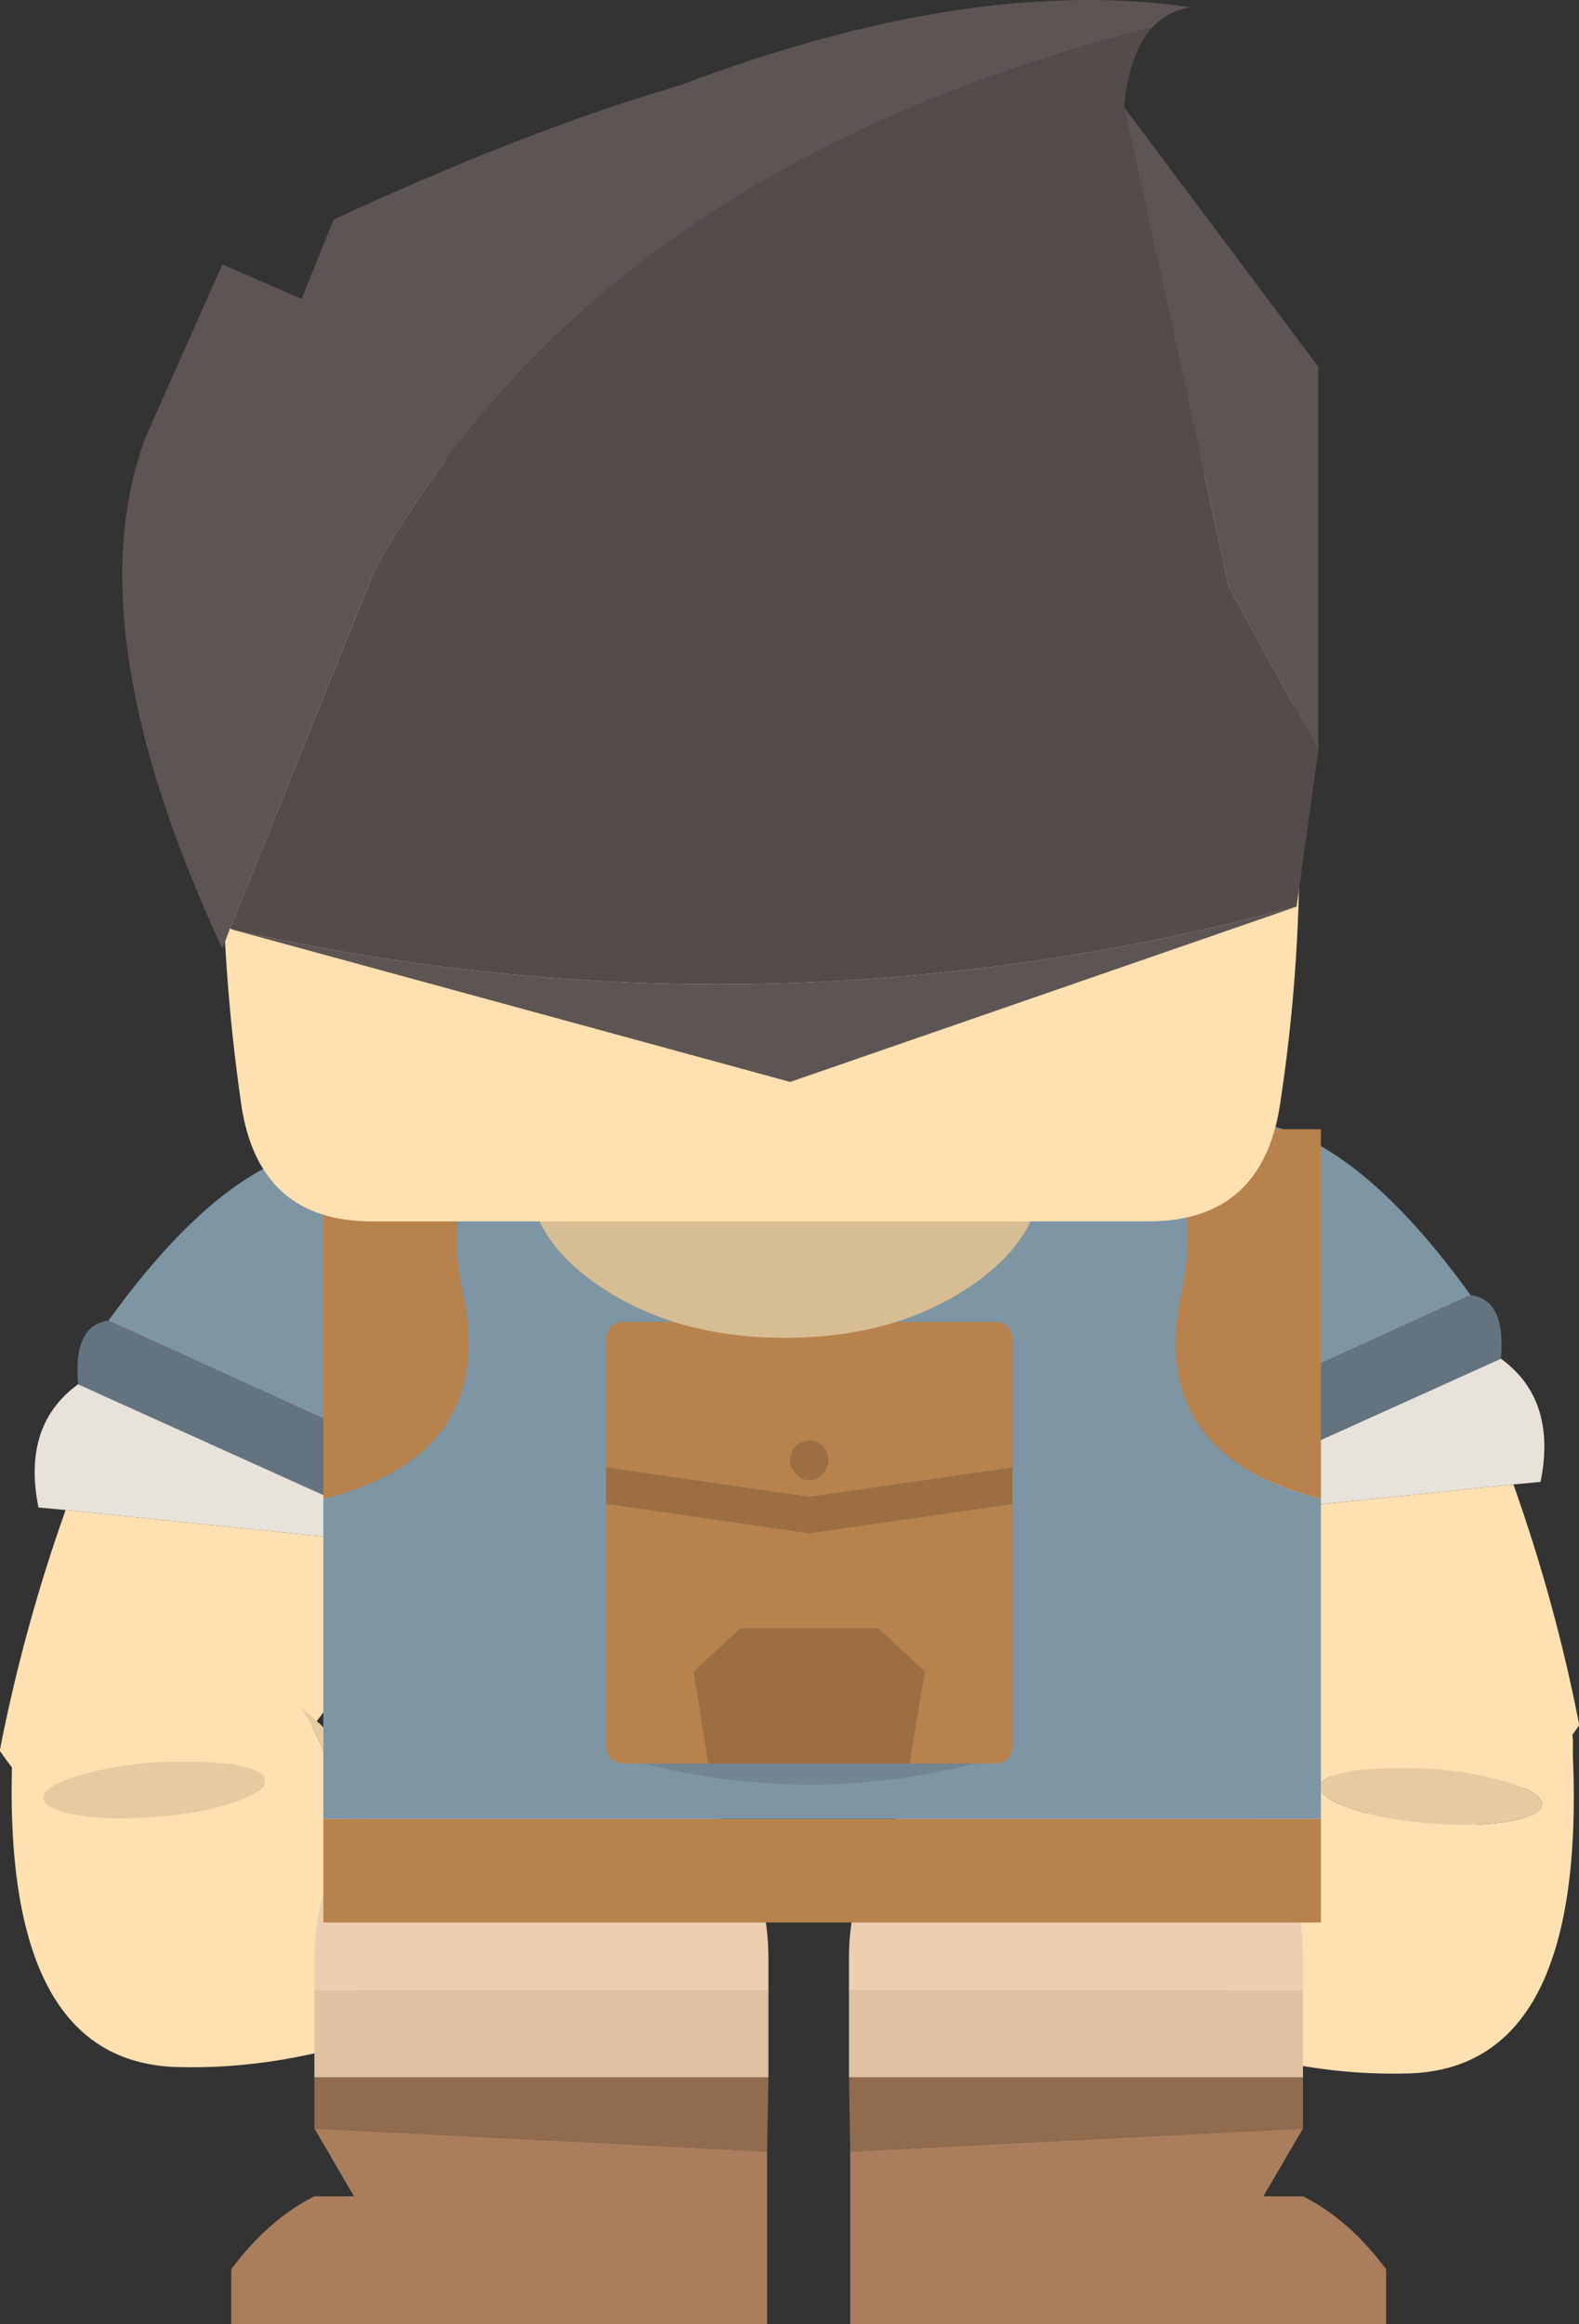
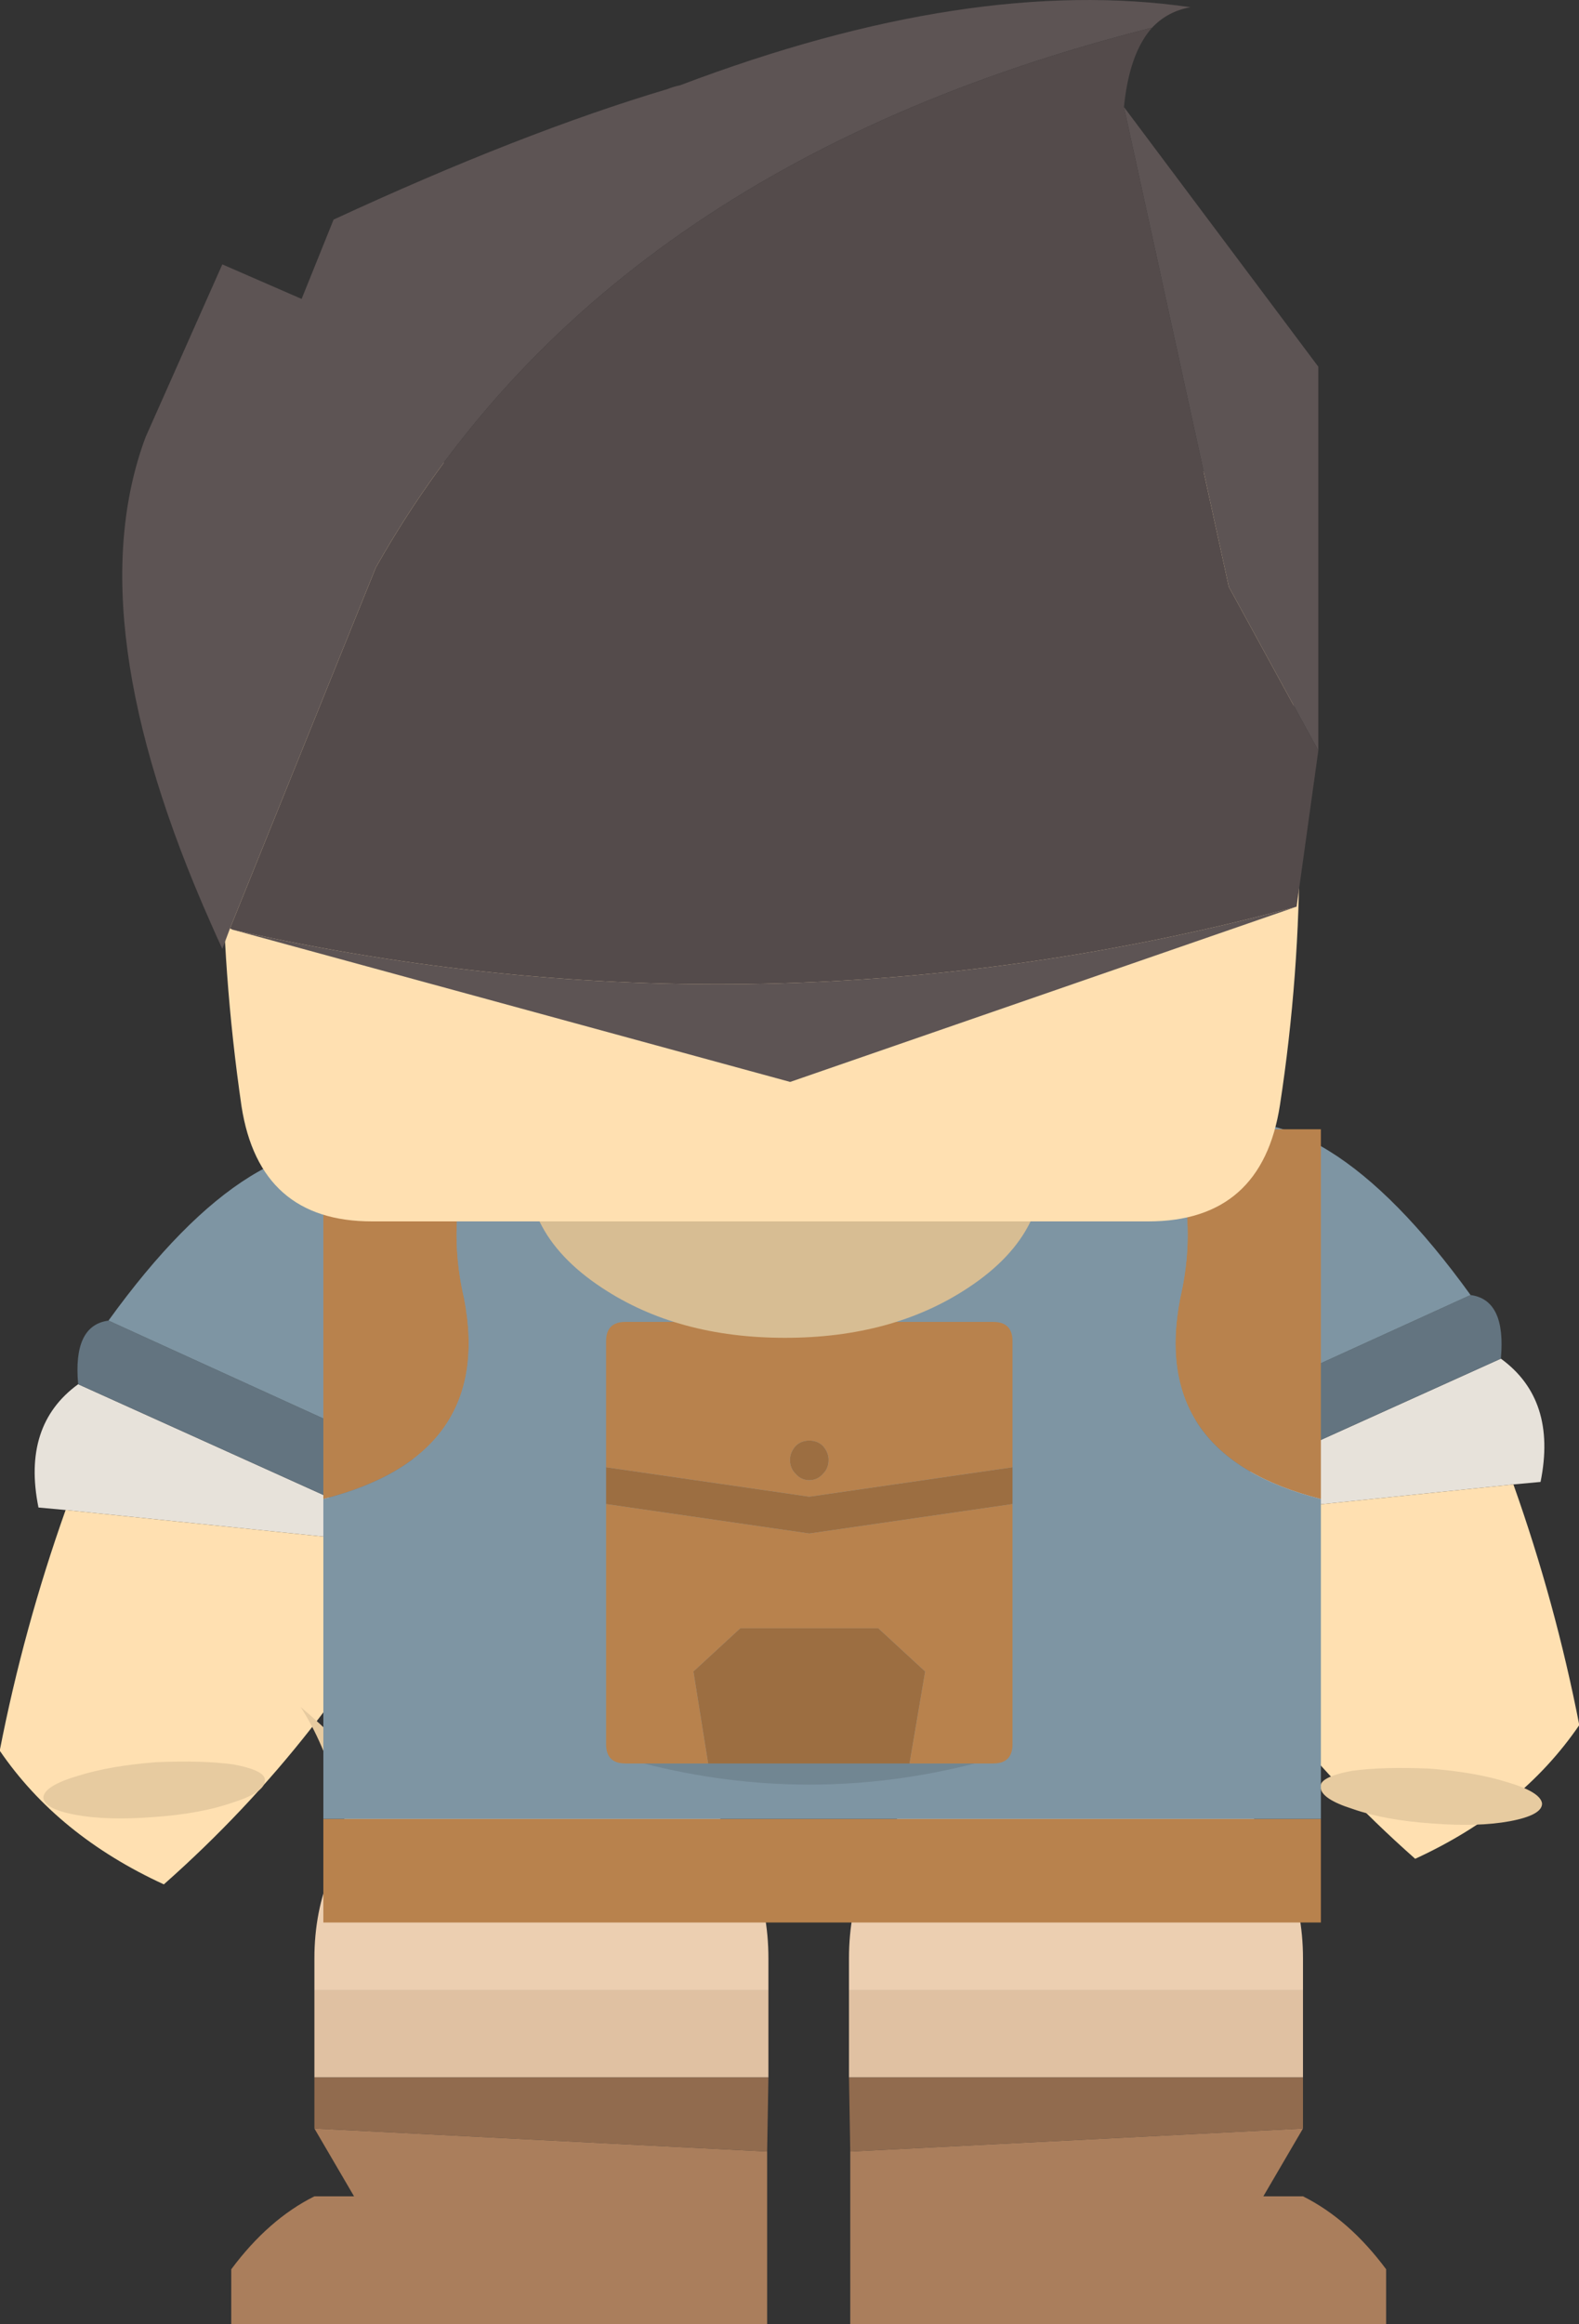
<svg xmlns="http://www.w3.org/2000/svg" xmlns:ns1="http://sodipodi.sourceforge.net/DTD/sodipodi-0.dtd" xmlns:ns2="http://www.inkscape.org/namespaces/inkscape" xmlns:xlink="http://www.w3.org/1999/xlink" version="1.1" preserveAspectRatio="none" x="0px" y="0px" width="61.733" height="90.832" viewBox="0 0 61.733 90.832" id="svg1447" ns1:docname="adventurer_vector1.svg" ns2:version="0.92.3 (2405546, 2018-03-11)">
  <rect x="0" y="0" width="61.733" height="90.832" fill="#333333" stroke="none" />
  <ns1:namedview pagecolor="#ffffff" bordercolor="#666666" borderopacity="1" objecttolerance="10" gridtolerance="10" guidetolerance="10" ns2:pageopacity="0" ns2:pageshadow="2" ns2:window-width="1920" ns2:window-height="1012" id="namedview1449" showgrid="false" fit-margin-top="0" fit-margin-left="0" fit-margin-right="0" fit-margin-bottom="0" ns2:zoom="1.2555556" ns2:cx="401.99724" ns2:cy="-9.323658" ns2:window-x="0" ns2:window-y="0" ns2:window-maximized="1" ns2:current-layer="svg1447" />
  <defs id="defs126">
    <g id="Symbol_8_0_Layer0_0_FILL">
      <path d="M 5.15,8.95 Q 5.18,8.849 5.2,8.75 L -9.7,6.05 q -1.713,2.345 -0.25,5.6 l 1.05,-0.2 z" id="path2" ns2:connector-curvature="0" style="fill:#e7e2da;stroke:none" />
      <path d="M 5.7,8.85 6.2,5.9 -9.2,3.05 q -1.3,0.6 -0.5,3 l 14.9,2.7 z" id="path4" ns2:connector-curvature="0" style="fill:#637480;stroke:none" />
      <path d="M -8.9,11.45 Q -9.288,16.873 -8.95,22.25 -5.9,25.15 -1.4,26 3.3,18.134 5.15,8.95 Z" id="path6" ns2:connector-curvature="0" style="fill:#ffe0b1;stroke:none" />
      <path d="M 5.6,-3.65 Q 3.75,-6.35 0.55,-6.9 H 0.5 Q -0.1,-7 -0.65,-7 -5.7,-7.15 -9.2,3.05 L 6.2,5.9 6.85,2.3 Q 7.45,-0.9 5.6,-3.65 Z" id="path8" ns2:connector-curvature="0" style="fill:#7e95a3;stroke:none" />
    </g>
    <g id="Symbol_9_0_Layer0_0_FILL">
-       <path d="M 4.9,-1.85 Q 3.1,-6.8 0.65,-9 L -9,-6.45 q -1.2,0.3 -0.95,1.4 l 0.15,0.55 q 2.7,12.1 9.6,10.3 2.45,-0.6 4.85,-1.85 1.6,-0.8 1.3,-2 L 5.9,1.7 Q 5.5,0.25 5.1,-1.1 v 0.05 L 4.9,-1.85 M -8.15,-3 q -0.05,-0.45 1.1,-1.15 1.1,-0.7 2.8,-1.3 1.75,-0.55 2.95,-0.7 1.3,-0.1 1.35,0.3 0.1,0.45 -1,1.15 -1.1,0.75 -2.85,1.35 -1.7,0.6 -2.95,0.7 -1.3,0.1 -1.4,-0.35 z" id="path11" ns2:connector-curvature="0" style="fill:#ffe0b1;stroke:none" />
      <path d="m -7.05,-4.15 q -1.15,0.7 -1.1,1.15 0.1,0.45 1.4,0.35 1.25,-0.1 2.95,-0.7 1.75,-0.6 2.85,-1.35 1.1,-0.7 1,-1.15 -0.05,-0.4 -1.35,-0.3 -1.2,0.15 -2.95,0.7 -1.7,0.6 -2.8,1.3 M 5.1,-1.1 Q 8.2,-5.45 0.65,-9 3.1,-6.8 4.9,-1.85 l 0.2,0.8 z" id="path13" ns2:connector-curvature="0" style="fill:#e7cba0;stroke:none" />
    </g>
    <g id="Symbol_18_0_Layer0_0_FILL">
      <path d="M -19,5.95 V 10 H 20 V 5.95 h -39 m 0,-12.5 q 6.7,-1.7 5.5,-7.85 -0.8,-3.45 0.6,-6.6 H -19 V -6.55 M 13.9,-21 q 1.4,3.15 0.6,6.6 -1.2,6.15 5.5,7.85 V -21 Z" id="path16" ns2:connector-curvature="0" style="fill:#b8824d;stroke:none" />
      <path d="m 14.5,-14.4 q 0.8,-3.45 -0.6,-6.6 h -26.8 q -1.4,3.15 -0.6,6.6 1.2,6.15 -5.5,7.85 v 12.5 h 39 v -12.5 q -6.7,-1.7 -5.5,-7.85 z" id="path18" ns2:connector-curvature="0" style="fill:#7e95a3;stroke:none" />
    </g>
    <g id="Symbol_18_0_Layer0_1_FILL">
      <path d="m -41.35,5.75 h -3.55 -10.95 -3.5 q 9,2.3 18,0 z" id="path21" ns2:connector-curvature="0" style="fill:#000000;fill-opacity:0.102;stroke:none" />
      <path d="m -46.6,-1.6 h -7.5 l -2.55,2.35 0.8,5 h 10.95 l 0.85,-5 -2.55,-2.35 m -4.8,-9.15 q 0,0.45 0.3,0.75 0.3,0.35 0.75,0.35 0.45,0 0.75,-0.35 0.3,-0.3 0.3,-0.75 0,-0.4 -0.3,-0.75 -0.3,-0.3 -0.75,-0.3 -0.45,0 -0.75,0.3 -0.3,0.35 -0.3,0.75 m -10,0.4 v 2 l 11.05,1.6 11.05,-1.6 v -2 l -11.05,1.6 z" id="path23" ns2:connector-curvature="0" style="fill:#9c6e41;stroke:none" />
      <path d="m -54.1,-1.6 h 7.5 l 2.55,2.35 -0.85,5 h 3.55 1 q 1.05,0 1.05,-1.05 V -8.35 l -11.05,1.6 -11.05,-1.6 V 4.7 q 0,1.05 1.05,1.05 h 1 3.5 l -0.8,-5 2.55,-2.35 m -7.3,-15.6 v 6.85 l 11.05,1.6 11.05,-1.6 v -6.85 q 0,-1.05 -1.05,-1.05 h -20 q -1.05,0 -1.05,1.05 m 10.3,7.2 q -0.3,-0.3 -0.3,-0.75 0,-0.4 0.3,-0.75 0.3,-0.3 0.75,-0.3 0.45,0 0.75,0.3 0.3,0.35 0.3,0.75 0,0.45 -0.3,0.75 -0.3,0.35 -0.75,0.35 -0.45,0 -0.75,-0.35 z" id="path25" ns2:connector-curvature="0" style="fill:#b8824d;stroke:none" />
    </g>
    <g id="Symbol_17_0_Layer0_0_FILL">
      <path d="M -7.35,1.7 Q -4.4,3.65 -0.2,3.65 4,3.65 6.95,1.7 8.7,0.55 9.4,-0.9 H -9.8 q 0.7,1.45 2.45,2.6 z" id="path28" ns2:connector-curvature="0" style="fill:#d7bd93;stroke:none" />
      <path d="M 19.15,-5.45 Q 20.7,-15.55 19.1,-26.1 18.45,-30.55 14,-30.55 h -30.35 q -4.4,0 -5.1,4.55 -1.5,10.3 0,20.6 0.7,4.5 5.1,4.5 H -9.8 9.4 14 q 4.45,0 5.15,-4.55 z" id="path30" ns2:connector-curvature="0" style="fill:#ffe0b1;stroke:none" />
    </g>
    <g id="Symbol_17_0_Layer0_1_FILL">
      <path d="M 0,-6.35 19.8,-13.2 Q -1,-7.625 -21.8,-12.3 L 0,-6.35 m 14.15,-41.2 q 0.605,-0.641 1.5,-0.8 -8.6,-1.25 -19.95,3.05 -0.25,0.05 -0.5,0.15 -5.7,1.7 -13.05,5.1 l -1.25,3.1 -3.1,-1.35 -3,6.75 q -2.689,7.202 2.55,19 0.22,0.503 0.45,1 l 0.3,-0.8 5.7,-14.1 q 8.843,-15.672 30.35,-21.1 m -1.1,3.1 4.1,18.75 3.5,6.4 v -15 z" id="path33" ns2:connector-curvature="0" style="fill:#5d5454;stroke:none" />
      <path d="m 13.05,-44.45 q 0.211,-2.107 1.1,-3.1 -21.507,5.428 -30.35,21.1 l -5.7,14.1 0.1,0.05 q 20.8,4.675 41.6,-0.9 l 0.85,-6.1 -3.5,-6.4 z" id="path35" ns2:connector-curvature="0" style="fill:#544b4b;stroke:none" />
    </g>
    <g id="Symbol_16_0_Layer0_0_MEMBER_0_FILL">
-       <path d="M 6.6,3.15 Q 8.35,2 9.05,0.55 h -19.2 q 0.7,1.45 2.45,2.6 2.95,1.95 7.15,1.95 4.2,0 7.15,-1.95 z" id="path38" ns2:connector-curvature="0" style="fill:#d7bd93;stroke:none" />
      <path d="m 13.75,-7.5 q 4.65,1.6 5.8,-4.6 0.05,-2.7 -0.05,-5.45 -0.2,-3.5 -0.75,-7.1 -0.65,-4.45 -5.1,-4.45 H -16.7 q -4.4,0 -5.1,4.55 -0.55,3.9 -0.7,7.85 3.25,11.25 8.45,8.85 1.15,-0.45 2.35,-0.8 4.95,-1.5 11.1,-1.5 8.2,0 14.35,2.65 z" id="path40" ns2:connector-curvature="0" style="fill:#ffe0b1;stroke:none" />
      <path d="m 18.9,-4.45 q 0.55,-3.8 0.65,-7.65 -1.15,6.2 -5.8,4.6 -6.15,-2.65 -14.35,-2.65 -6.15,0 -11.1,1.5 -1.2,0.35 -2.35,0.8 -5.2,2.4 -8.45,-8.85 -0.25,6.35 0.7,12.75 0.1,0.55 0.25,1 0.15,0.7 0.5,1.25 1.25,2.25 4.35,2.25 h 6.55 19.2 4.6 q 4.2,0 5.05,-4 0.05,-0.3 0.1,-0.55 0.05,-0.25 0.1,-0.45 z" id="path42" ns2:connector-curvature="0" style="fill:#e7e2da;stroke:none" />
    </g>
    <g id="Symbol_16_0_Layer0_1_FILL">
-       <path d="m -5.1,-17.55 q -1,-1.1 -2.55,-1.1 -1.55,0 -2.65,1.1 -1,1.15 -1,2.7 0,1.55 1,2.65 1.1,1.15 2.65,1.15 1.55,0 2.55,-1.15 1.1,-1.1 1.1,-2.65 0,-1.55 -1.1,-2.7 m 19.7,2.7 q 0,-1.55 -1.1,-2.7 -1,-1.1 -2.55,-1.1 -1.55,0 -2.65,1.1 -1,1.15 -1,2.7 0,1.55 1,2.65 1.1,1.15 2.65,1.15 1.55,0 2.55,-1.15 1.1,-1.1 1.1,-2.65 z" id="path45" ns2:connector-curvature="0" style="fill:#ffffff;stroke:none" />
      <path d="m 7.55,-22.6 -0.65,3.2 h 8.8 q -2.75,-3.45 -8.15,-3.2 m -11.5,2.3 -0.65,-3.2 q -5.4,-0.25 -8.15,3.2 z" id="path47" ns2:connector-curvature="0" style="fill:#544b4b;stroke:none" />
    </g>
    <g id="Symbol_16_0_Layer0_1_MEMBER_0_FILL">
      <path d="m -62.55,-10.95 h -7 q -0.25,0.35 -0.45,0.75 -0.25,0.45 -0.35,0.95 -0.1,0.35 0,0.6 0.1,0.35 0.4,0.5 0.25,0.2 0.55,0.2 h 9.7 q 0.3,0 0.6,-0.2 0.25,-0.15 0.35,-0.5 0.1,-0.25 0.05,-0.6 -0.15,-0.5 -0.4,-0.95 -0.45,-0.9 -1.2,-1.65 l -0.05,-0.05 q -1,-1 -2.25,-1.45 z" id="path50" ns2:connector-curvature="0" style="fill:#7f7058;stroke:none" />
      <path d="m -62.6,-13.35 q -0.9,-0.3 -1.95,-0.3 -2.45,0 -4.25,1.8 -0.45,0.4 -0.75,0.9 h 7 z" id="path52" ns2:connector-curvature="0" style="fill:#ffffff;stroke:none" />
    </g>
    <g id="Symbol_16_0_Layer0_1_MEMBER_1_FILL">
      <path d="m -4.6,-12.65 q 0.65,-0.9 0.65,-2.2 0,-1.3 -0.65,-2.25 -0.6,-0.9 -1.5,-0.9 -0.9,0 -1.55,0.9 -0.6,0.95 -0.6,2.25 0,1.3 0.6,2.2 0.65,0.95 1.55,0.95 0.9,0 1.5,-0.95 m 16.85,0 q 0.65,-0.9 0.65,-2.2 0,-1.3 -0.65,-2.25 -0.6,-0.9 -1.5,-0.9 -0.9,0 -1.55,0.9 -0.6,0.95 -0.6,2.25 0,1.3 0.6,2.2 0.65,0.95 1.55,0.95 0.9,0 1.5,-0.95 z" id="path55" ns2:connector-curvature="0" style="fill:#7f7058;stroke:none" />
    </g>
    <g id="Symbol_16_0_Layer0_2_FILL">
      <path d="m 14.15,-47.55 q 0.605,-0.641 1.5,-0.8 -8.6,-1.25 -19.95,3.05 -0.25,0.05 -0.5,0.15 -5.7,1.7 -13.05,5.1 l -1.25,3.1 -3.1,-1.35 -3,6.75 q -2.8,7.5 3,20 l 6,-14.9 q 8.843,-15.672 30.35,-21.1 m -1.1,3.1 4.1,18.75 2.4,8.15 1.1,-16.75 z" id="path58" ns2:connector-curvature="0" style="fill:#5d5454;stroke:none" />
      <path d="m 1.7,-25.9 q 7.21,1.586 15.45,0.2 l -4.1,-18.75 q 0.211,-2.107 1.1,-3.1 -21.507,5.428 -30.35,21.1 5.333,-2.748 11.1,-1.45 3.02,0.873 5.1,3.55 z" id="path60" ns2:connector-curvature="0" style="fill:#544b4b;stroke:none" />
    </g>
    <g id="Symbol_11_0_Layer0_0_FILL">
      <path d="M 8.95,9.25 9,6.35 H -8.75 v 2 z" id="path63" ns2:connector-curvature="0" style="fill:#916b4e;stroke:none" />
      <path d="M 8.95,16 V 9.25 L -8.75,8.35 -7.2,11 h -1.55 q -1.8,0.9 -3.25,2.85 V 16 Z" id="path65" ns2:connector-curvature="0" style="fill:#aa7e5c;stroke:none" />
      <path d="M 9,6.35 V 2.95 H -8.75 v 3.4 z" id="path67" ns2:connector-curvature="0" style="fill:#e0c1a2;stroke:none" />
      <path d="M 6.45,-4.5 Q 3.85,-7 0.15,-7 H 0.1 q -3.7,0 -6.25,2.5 -2.6,2.55 -2.6,6.2 V 2.95 H 9 V 1.7 Q 9,-1.95 6.45,-4.5 Z" id="path69" ns2:connector-curvature="0" style="fill:#eccfb1;stroke:none" />
    </g>
    <g id="Symbol_10_0_Layer0_0_FILL">
      <path d="M 20,10 V 5.95 H -5.6 -16.55 -19 V 10 h 39 m -31.1,-28.6 q -0.65,-1.15 -1.5,-2.4 H -19 v 17.45 q 12.9,-2.2 9.5,-11.65 l -2.3,-1.2 q 0.15,-1.15 0.7,-2.2 M 20,-21 h -6.1 q 1.4,3.15 0.6,6.6 -1.2,6.15 5.5,7.85 z" id="path72" ns2:connector-curvature="0" style="fill:#b8824d;stroke:none" />
      <path d="M 2.6,-9.1 13.9,-21 H -9.3 Z" id="path74" ns2:connector-curvature="0" style="fill:#e0c79a;stroke:none" />
      <path d="m 14.5,-14.4 q 0.8,-3.45 -0.6,-6.6 L 2.6,-9.1 14.5,-14.4 m -25.6,-4.2 q -0.55,1.05 -0.7,2.2 l 2.3,1.2 L 2.6,-9.1 -9.3,-21 q -1.15,1.1 -1.8,2.4 z" id="path76" ns2:connector-curvature="0" style="fill:#637480;stroke:none" />
      <path d="m -9.5,-15.2 q 3.4,9.45 -9.5,11.65 v 9.5 h 2.45 L -9.3,0.9 -5.6,5.95 H 20 v -12.5 q -6.7,-1.7 -5.5,-7.85 L 2.6,-9.1 -9.5,-15.2 m 13.25,9.7 q -0.5,-0.45 -0.5,-1.05 0,-0.6 0.5,-1.1 0.45,-0.45 1.05,-0.45 0.6,0 1.05,0.45 0.45,0.5 0.45,1.1 0,0.6 -0.45,1.05 -0.45,0.45 -1.05,0.45 -0.6,0 -1.05,-0.45 M 2.4,-1.2 q 3.6,0 6.15,0.65 2.3,0.65 2.55,1.45 H -6.25 q 0.2,-0.8 2.5,-1.45 Q -1.2,-1.2 2.4,-1.2 m -15,-19.8 q 0.85,1.25 1.5,2.4 0.65,-1.3 1.8,-2.4 z" id="path78" ns2:connector-curvature="0" style="fill:#7e95a3;stroke:none" />
      <path d="M 8.55,-0.55 Q 6,-1.2 2.4,-1.2 q -3.6,0 -6.15,0.65 -2.3,0.65 -2.5,1.45 H 11.1 Q 10.85,0.1 8.55,-0.55 Z" id="path80" ns2:connector-curvature="0" style="fill:#738895;stroke:none" />
      <path d="m 3.25,-6.55 q 0,0.6 0.5,1.05 0.45,0.45 1.05,0.45 0.6,0 1.05,-0.45 0.45,-0.45 0.45,-1.05 0,-0.6 -0.45,-1.1 Q 5.4,-8.1 4.8,-8.1 q -0.6,0 -1.05,0.45 -0.5,0.5 -0.5,1.1 M -9.3,0.9 -16.55,5.95 H -5.6 Z" id="path82" ns2:connector-curvature="0" style="fill:#e7e2da;stroke:none" />
    </g>
    <g id="Symbol_12_0_Layer0_0_MEMBER_0_FILL">
      <path d="m 923.8,609.2 q 4.2,0 7.15,-1.95 1.75,-1.15 2.45,-2.6 h -19.2 q 0.7,1.45 2.45,2.6 2.95,1.95 7.15,1.95 z" id="path85" ns2:connector-curvature="0" style="fill:#d7bd93;stroke:none" />
      <path d="m 943.15,600.1 q 0.05,-0.25 0.1,-0.45 0.55,-3.8 0.65,-7.65 -1.15,6.2 -5.8,4.6 -6.15,-2.65 -14.35,-2.65 -6.15,0 -11.1,1.5 -1.2,0.35 -2.35,0.8 -5.2,2.4 -8.45,-8.85 -0.25,6.35 0.7,12.75 0.1,0.55 0.25,1 0.15,0.7 0.5,1.25 1.25,2.25 4.35,2.25 h 6.55 19.2 4.6 q 4.2,0 5.05,-4 0.05,-0.3 0.1,-0.55 z" id="path87" ns2:connector-curvature="0" style="fill:#e7e2da;stroke:none" />
      <path d="m 902.55,579.55 q -0.55,3.9 -0.7,7.85 3.25,11.25 8.45,8.85 1.15,-0.45 2.35,-0.8 4.95,-1.5 11.1,-1.5 8.2,0 14.35,2.65 4.65,1.6 5.8,-4.6 0.05,-2.7 -0.05,-5.45 -0.2,-3.5 -0.75,-7.1 Q 942.45,575 938,575 h -30.35 q -4.4,0 -5.1,4.55 z" id="path89" ns2:connector-curvature="0" style="fill:#ffe0b1;stroke:none" />
    </g>
    <g id="Symbol_12_0_Layer0_1_FILL">
      <path d="m 7.55,-21.6 -0.65,3.2 h 8.8 q -2.75,-3.45 -8.15,-3.2 m -11.5,4.3 -0.65,-3.2 q -5.4,-0.25 -8.15,3.2 z" id="path92" ns2:connector-curvature="0" style="fill:#544b4b;stroke:none" />
      <path d="m -8.95,-15.15 q -0.1,0.45 -0.1,0.95 0,1.3 0.6,2.2 0.15,0.2 0.3,0.35 0.55,0.6 1.25,0.6 0.7,0 1.25,-0.6 0.15,-0.15 0.25,-0.35 0.65,-0.9 0.65,-2.2 0,-0.5 -0.1,-0.95 h -4.1 m 21.05,0.95 q 0,-0.5 -0.1,-0.95 H 7.9 q -0.1,0.45 -0.1,0.95 0,1.3 0.6,2.2 0.15,0.2 0.3,0.35 0.55,0.6 1.25,0.6 0.7,0 1.25,-0.6 0.15,-0.15 0.25,-0.35 0.65,-0.9 0.65,-2.2 M 6.5,-8.45 Q 6.2,-8.65 5.9,-8.65 H 3.05 v 3 h -7 q 0.3,0.5 0.75,0.9 1.8,1.8 4.25,1.8 2.45,0 4.2,-1.75 L 5.3,-4.75 Q 6.05,-5.5 6.5,-6.4 6.75,-6.85 6.9,-7.35 6.95,-7.7 6.85,-7.95 6.75,-8.3 6.5,-8.45 Z" id="path94" ns2:connector-curvature="0" style="fill:#7f7058;stroke:none" />
      <path d="m -9.05,-14.2 q 0,-0.5 0.1,-0.95 h -2.25 q -0.1,0.45 -0.1,0.95 0,1.5 0.9,2.55 0.05,0.05 0.1,0.1 1.1,1.15 2.65,1.15 1.55,0 2.55,-1.15 0.05,-0.05 0.1,-0.1 1,-1.05 1,-2.55 0,-0.5 -0.1,-0.95 h -0.75 q 0.1,0.45 0.1,0.95 0,1.3 -0.65,2.2 -0.1,0.2 -0.25,0.35 -0.55,0.6 -1.25,0.6 -0.7,0 -1.25,-0.6 -0.15,-0.15 -0.3,-0.35 -0.6,-0.9 -0.6,-2.2 M 12,-15.15 q 0.1,0.45 0.1,0.95 0,1.3 -0.65,2.2 -0.1,0.2 -0.25,0.35 -0.55,0.6 -1.25,0.6 -0.7,0 -1.25,-0.6 -0.15,-0.15 -0.3,-0.35 -0.6,-0.9 -0.6,-2.2 0,-0.5 0.1,-0.95 H 7.4 q -0.1,0.45 -0.1,0.95 0,1.5 0.9,2.55 0.05,0.05 0.1,0.1 1.1,1.15 2.65,1.15 1.55,0 2.55,-1.15 0.05,-0.05 0.1,-0.1 1,-1.05 1,-2.55 0,-0.5 -0.1,-0.95 H 12 m -8.95,9.5 v -3 H -3.8 q -0.3,0 -0.55,0.2 -0.3,0.15 -0.4,0.5 -0.1,0.25 0,0.6 0.1,0.5 0.35,0.95 0.2,0.4 0.45,0.75 z" id="path96" ns2:connector-curvature="0" style="fill:#ffffff;stroke:none" />
    </g>
    <g id="Symbol_12_0_Layer0_2_FILL">
      <path d="m 1.7,-25.9 q 7.21,1.586 15.45,0.2 l -4.1,-18.75 q 0.211,-2.107 1.1,-3.1 -21.507,5.428 -30.35,21.1 5.333,-2.748 11.1,-1.45 3.02,0.873 5.1,3.55 z" id="path99" ns2:connector-curvature="0" style="fill:#544b4b;stroke:none" />
      <path d="m 13.05,-44.45 4.1,18.75 2.4,8.15 1.1,-16.75 -7.6,-10.15 m 1.1,-3.1 q 0.605,-0.641 1.5,-0.8 -8.6,-1.25 -19.95,3.05 -0.25,0.05 -0.5,0.15 -5.7,1.7 -13.05,5.1 l -1.25,3.1 -3.1,-1.35 -3,6.75 q -2.8,7.5 3,20 l 6,-14.9 q 8.843,-15.672 30.35,-21.1 z" id="path101" ns2:connector-curvature="0" style="fill:#5d5454;stroke:none" />
    </g>
    <g id="Symbol_15_0_Layer0_0_MEMBER_0_FILL">
      <path d="M 6.6,3.15 Q 8.35,2 9.05,0.55 h -19.2 q 0.7,1.45 2.45,2.6 2.95,1.95 7.15,1.95 4.2,0 7.15,-1.95 z" id="path104" ns2:connector-curvature="0" style="fill:#d7bd93;stroke:none" />
-       <path d="m 13.75,-7.5 q 4.65,1.6 5.8,-4.6 0.05,-2.7 -0.05,-5.45 -0.2,-3.5 -0.75,-7.1 -0.65,-4.45 -5.1,-4.45 H -16.7 q -4.4,0 -5.1,4.55 -0.55,3.9 -0.7,7.85 3.25,11.25 8.45,8.85 1.15,-0.45 2.35,-0.8 4.95,-1.5 11.1,-1.5 8.2,0 14.35,2.65 z" id="path106" ns2:connector-curvature="0" style="fill:#ffe0b1;stroke:none" />
+       <path d="m 13.75,-7.5 q 4.65,1.6 5.8,-4.6 0.05,-2.7 -0.05,-5.45 -0.2,-3.5 -0.75,-7.1 -0.65,-4.45 -5.1,-4.45 H -16.7 q -4.4,0 -5.1,4.55 -0.55,3.9 -0.7,7.85 3.25,11.25 8.45,8.85 1.15,-0.45 2.35,-0.8 4.95,-1.5 11.1,-1.5 8.2,0 14.35,2.65 " id="path106" ns2:connector-curvature="0" style="fill:#ffe0b1;stroke:none" />
      <path d="m 18.9,-4.45 q 0.55,-3.8 0.65,-7.65 -1.15,6.2 -5.8,4.6 -6.15,-2.65 -14.35,-2.65 -6.15,0 -11.1,1.5 -1.2,0.35 -2.35,0.8 -5.2,2.4 -8.45,-8.85 -0.25,6.35 0.7,12.75 0.1,0.55 0.25,1 0.15,0.7 0.5,1.25 1.25,2.25 4.35,2.25 h 6.55 19.2 4.6 q 4.2,0 5.05,-4 0.05,-0.3 0.1,-0.55 0.05,-0.25 0.1,-0.45 z" id="path108" ns2:connector-curvature="0" style="fill:#e7e2da;stroke:none" />
    </g>
    <g id="Symbol_15_0_Layer0_1_FILL">
-       <path d="m 6.3,-21.6 0.2,3.25 8.5,-2.25 q -3.55,-2.6 -8.7,-1 m -9.8,1.4 0.2,-3.3 q -5.15,-1.65 -8.7,1 z" id="path111" ns2:connector-curvature="0" style="fill:#544b4b;stroke:none" />
      <path d="M 7.65,-5.7 Q 8.05,-5.85 8.25,-6.2 8.4,-6.55 8.3,-6.95 8.15,-7.35 7.8,-7.5 7.45,-7.7 7.05,-7.6 1.7,-5.9 -2.25,-8.45 -2.6,-8.7 -3,-8.6 q -0.4,0.05 -0.6,0.4 -0.25,0.35 -0.15,0.75 0.05,0.4 0.4,0.65 4.65,3.1 11,1.1 z" id="path113" ns2:connector-curvature="0" style="fill:#7f7058;stroke:none" />
      <path d="m -5.1,-17.55 q -1,-1.1 -2.55,-1.1 -1.55,0 -2.65,1.1 -1,1.15 -1,2.7 0,1.55 1,2.65 1.1,1.15 2.65,1.15 1.55,0 2.55,-1.15 1.1,-1.1 1.1,-2.65 0,-1.55 -1.1,-2.7 m 18.6,0 q -1,-1.1 -2.55,-1.1 -1.55,0 -2.65,1.1 -1,1.15 -1,2.7 0,1.55 1,2.65 1.1,1.15 2.65,1.15 1.55,0 2.55,-1.15 1.1,-1.1 1.1,-2.65 0,-1.55 -1.1,-2.7 z" id="path115" ns2:connector-curvature="0" style="fill:#ffffff;stroke:none" />
    </g>
    <g id="Symbol_15_0_Layer0_1_MEMBER_0_FILL">
      <path d="m -5.4,-12.65 q 0.65,-0.9 0.65,-2.2 0,-1.3 -0.65,-2.25 -0.6,-0.9 -1.5,-0.9 -0.9,0 -1.55,0.9 -0.6,0.95 -0.6,2.25 0,1.3 0.6,2.2 0.65,0.95 1.55,0.95 0.9,0 1.5,-0.95 m 16.85,0 q 0.65,-0.9 0.65,-2.2 0,-1.3 -0.65,-2.25 -0.6,-0.9 -1.5,-0.9 -0.9,0 -1.55,0.9 -0.6,0.95 -0.6,2.25 0,1.3 0.6,2.2 0.65,0.95 1.55,0.95 0.9,0 1.5,-0.95 z" id="path118" ns2:connector-curvature="0" style="fill:#7f7058;stroke:none" />
    </g>
    <g id="Symbol_15_0_Layer0_2_FILL">
      <path d="m 14.15,-47.55 q 0.605,-0.641 1.5,-0.8 -8.6,-1.25 -19.95,3.05 -0.25,0.05 -0.5,0.15 -5.7,1.7 -13.05,5.1 l -1.25,3.1 -3.1,-1.35 -3,6.75 q -2.8,7.5 3,20 l 6,-14.9 q 8.843,-15.672 30.35,-21.1 m -1.1,3.1 4.1,18.75 2.4,8.15 1.1,-16.75 z" id="path121" ns2:connector-curvature="0" style="fill:#5d5454;stroke:none" />
      <path d="m 1.7,-25.9 q 7.21,1.586 15.45,0.2 l -4.1,-18.75 q 0.211,-2.107 1.1,-3.1 -21.507,5.428 -30.35,21.1 5.333,-2.748 11.1,-1.45 3.02,0.873 5.1,3.55 z" id="path123" ns2:connector-curvature="0" style="fill:#544b4b;stroke:none" />
    </g>
  </defs>
  <g id="g4209" transform="translate(-329.708,-239.018)">
    <g transform="matrix(0.966,0.259,-0.234,0.872,343.55,290.35)" id="armLeft_FL_FL_FL_FL_FL_FL_FL_FL_FL_FL_FL_FL_FL_FL_FL_FL_FL_FL_FL_FL">
      <g id="g1045">
        <use id="use1043" xlink:href="#Symbol_8_0_Layer0_0_FILL" x="0" y="0" width="100%" height="100%" />
      </g>
    </g>
    <g transform="matrix(0.966,0.259,-0.259,0.966,338.5,314.25)" id="handLeft_FL_FL_FL_FL_FL_FL_FL_FL_FL_FL_FL_FL_FL_FL_FL_FL_FL_FL_FL_FL">
      <g id="g1050">
        <use id="use1048" xlink:href="#Symbol_9_0_Layer0_0_FILL" x="0" y="0" width="100%" height="100%" />
      </g>
    </g>
    <g transform="matrix(-0.966,0.259,0.234,0.872,377.6,289.35)" id="armRight_FL_FL_FL_FL_FL_FL_FL_FL_FL_FL_FL_FL_FL_FL_FL_FL_FL_FL_FL_FL_FL_FL_FL">
      <g id="g1055">
        <use id="use1053" xlink:href="#Symbol_8_0_Layer0_0_FILL" x="0" y="0" width="100%" height="100%" />
      </g>
    </g>
    <g transform="matrix(-0.966,0.259,0.259,0.966,382.9,314.5)" id="handRight_FL_FL_FL_FL_FL_FL_FL_FL_FL_FL_FL_FL_FL_FL_FL_FL_FL_FL_FL_FL_FL_FL">
      <g id="g1060">
        <use id="use1058" xlink:href="#Symbol_9_0_Layer0_0_FILL" x="0" y="0" width="100%" height="100%" />
      </g>
    </g>
    <g transform="translate(350.75,313.85)" id="legLeft_FL_FL_FL_FL_FL_FL_FL_FL_FL_FL_FL_FL_FL_FL_FL_FL_FL_FL_FL">
      <g id="g1065">
        <use id="use1063" xlink:href="#Symbol_11_0_Layer0_0_FILL" x="0" y="0" width="100%" height="100%" />
      </g>
    </g>
    <g transform="matrix(-1,0,0,1,371.9,313.85)" id="legRight_FL_FL_FL_FL_FL_FL_FL_FL_FL_FL_FL_FL_FL_FL_FL_FL_FL_FL_FL_FL">
      <g id="g1070">
        <use id="use1068" xlink:href="#Symbol_11_0_Layer0_0_FILL" x="0" y="0" width="100%" height="100%" />
      </g>
    </g>
    <g id="g1081" transform="translate(361.35,304.15)">
      <g id="g1075">
        <use id="use1073" xlink:href="#Symbol_18_0_Layer0_0_FILL" x="0" y="0" width="100%" height="100%" />
      </g>
      <g id="g1079" transform="matrix(0.719,0,0,0.719,36.2,-0.35)">
        <use id="use1077" xlink:href="#Symbol_18_0_Layer0_1_FILL" x="0" y="0" width="100%" height="100%" />
      </g>
    </g>
    <g id="g1395" transform="translate(360.6,287.65)">
      <g id="g1389">
        <use id="use1387" xlink:href="#Symbol_17_0_Layer0_0_FILL" x="0" y="0" width="100%" height="100%" />
      </g>
      <g id="g1393">
        <use id="use1391" xlink:href="#Symbol_17_0_Layer0_1_FILL" x="0" y="0" width="100%" height="100%" />
      </g>
    </g>
  </g>
  <g id="g3168" transform="translate(111.504,-352.266)">
    <g transform="matrix(-0.988,0.259,0.16,0.872,541.063,301.181)" id="armRight_FL-4">
      <g id="g192-8">
        <use height="100%" width="100%" y="0" x="0" id="use190-7" xlink:href="#Symbol_8_0_Layer0_0_FILL" />
      </g>
    </g>
    <g transform="matrix(-0.988,0.259,0.177,0.966,544.263,326.331)" id="handRight_FL-0">
      <g id="g197-8">
        <use height="100%" width="100%" y="0" x="0" id="use195-6" xlink:href="#Symbol_9_0_Layer0_0_FILL" />
      </g>
    </g>
    <g transform="matrix(-1,0,-0.248,1,514.713,326.181)" id="legLeft_FL_FL_FL_FL_FL_FL_FL_FL_FL_FL_FL_FL_FL_FL_FL_FL_FL_FL_FL_FL-2">
      <g id="g1090-4">
        <use height="100%" width="100%" y="0" x="0" id="use1088-7" xlink:href="#Symbol_11_0_Layer0_0_FILL" />
      </g>
    </g>
    <g transform="matrix(-1,0,0.108,1,535.863,326.181)" id="legRight_FL_FL_FL_FL_FL_FL_FL_FL_FL_FL_FL_FL_FL_FL_FL_FL_FL_FL_FL_FL_FL-9">
      <g id="g1095-3">
        <use height="100%" width="100%" y="0" x="0" id="use1093-9" xlink:href="#Symbol_11_0_Layer0_0_FILL" />
      </g>
    </g>
    <g transform="translate(525.313,317.481)" id="body_FL_FL_FL_FL_FL_FL_FL_FL_FL_FL_FL_FL_FL_FL_FL_FL_FL_FL_FL_FL_FL-2">
      <g id="g1100-8">
        <use height="100%" width="100%" y="0" x="0" id="use1098-3" xlink:href="#Symbol_10_0_Layer0_0_FILL" />
      </g>
    </g>
    <g transform="matrix(0.966,0.258,-0.233,0.872,508.513,301.681)" id="armLeft_FL_FL_FL_FL_FL_FL_FL_FL_FL_FL_FL_FL_FL_FL_FL_FL_FL_FL_FL_FL_FL-0">
      <g id="g1105-1">
        <use height="100%" width="100%" y="0" x="0" id="use1103-7" xlink:href="#Symbol_8_0_Layer0_0_FILL" />
      </g>
    </g>
    <g transform="matrix(0.966,-0.259,0.259,0.966,506.263,322.631)" id="handLeft_FL_FL_FL_FL_FL_FL_FL_FL_FL_FL_FL_FL_FL_FL_FL_FL_FL_FL_FL_FL_FL-8">
      <g id="g1110-9">
        <use height="100%" width="100%" y="0" x="0" id="use1108-1" xlink:href="#Symbol_9_0_Layer0_0_FILL" />
      </g>
    </g>
    <g id="g1349-5" transform="matrix(1,0.027,-0.027,1,523.913,299.231)">
      <g id="g1335-4">
        <use height="100%" width="100%" y="0" x="0" id="use1333-9" xlink:href="#Symbol_15_0_Layer0_0_MEMBER_0_FILL" />
      </g>
      <g id="g1339-2">
        <use height="100%" width="100%" y="0" x="0" id="use1337-5" xlink:href="#Symbol_15_0_Layer0_1_FILL" />
      </g>
      <g id="g1343-7">
        <use height="100%" width="100%" y="0" x="0" id="use1341-4" xlink:href="#Symbol_15_0_Layer0_1_MEMBER_0_FILL" />
      </g>
      <g id="g1347-9">
        <use height="100%" width="100%" y="0" x="0" id="use1345-9" xlink:href="#Symbol_15_0_Layer0_2_FILL" />
      </g>
    </g>
  </g>
</svg>